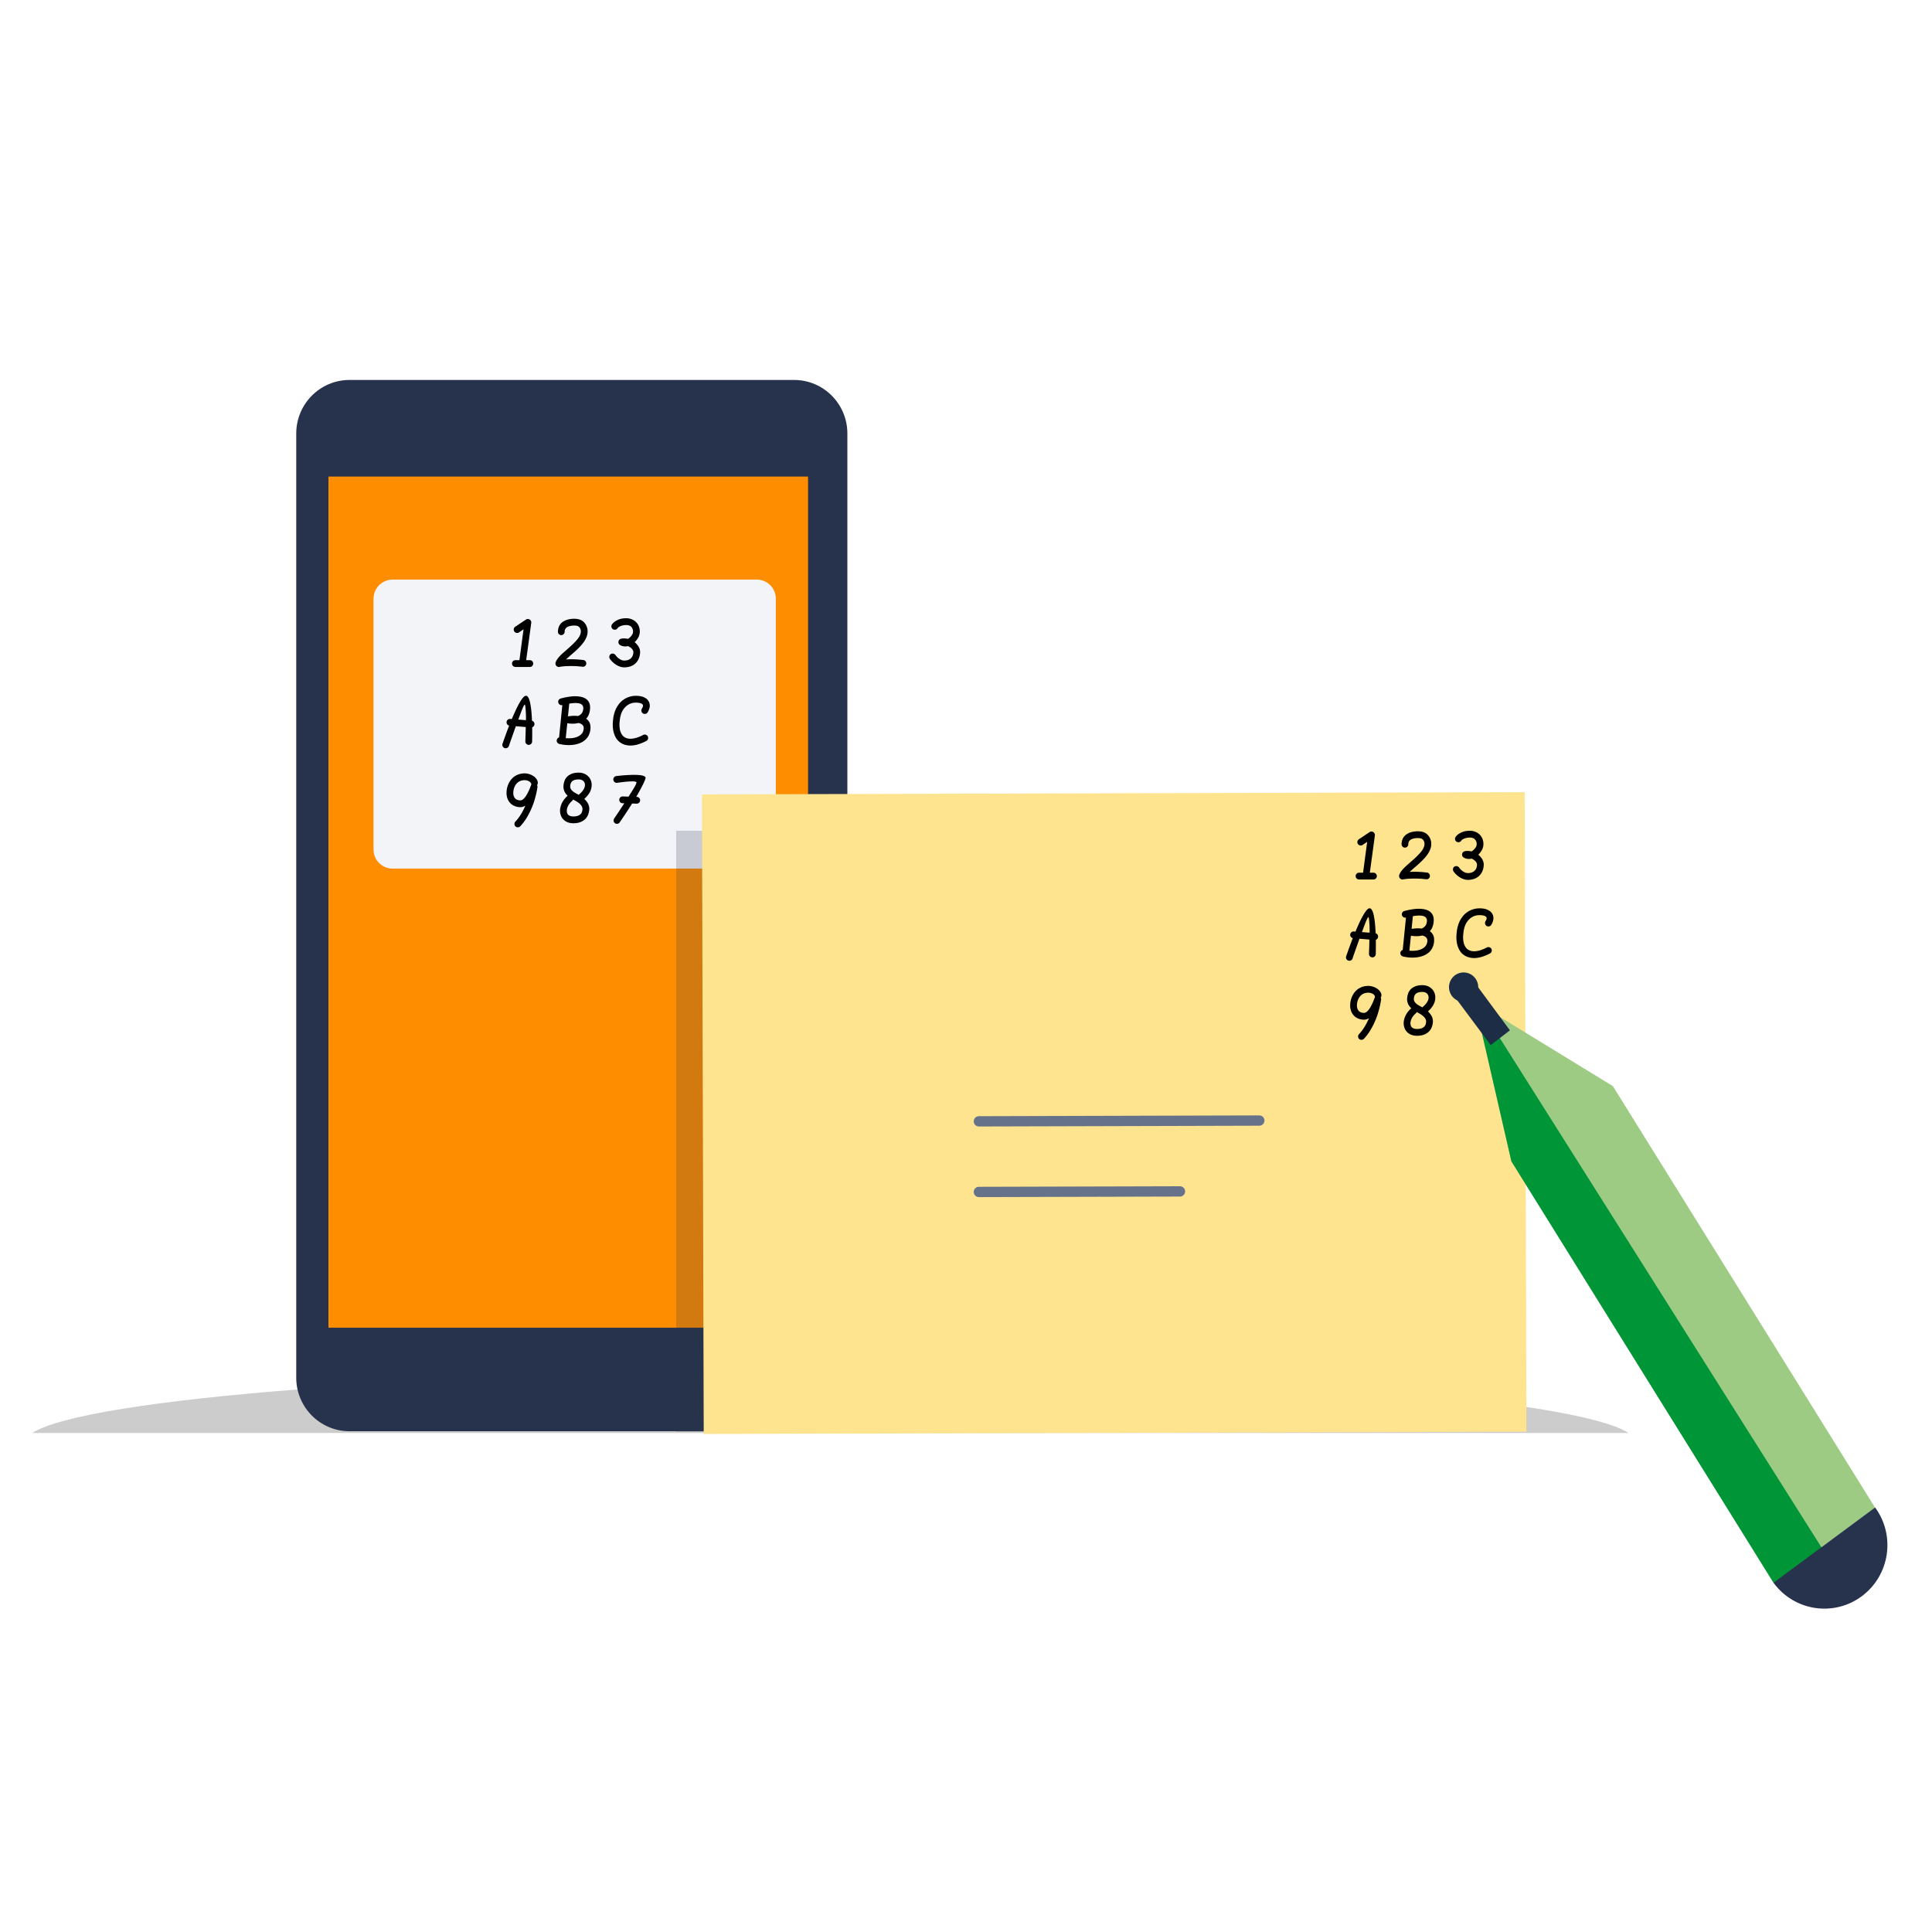
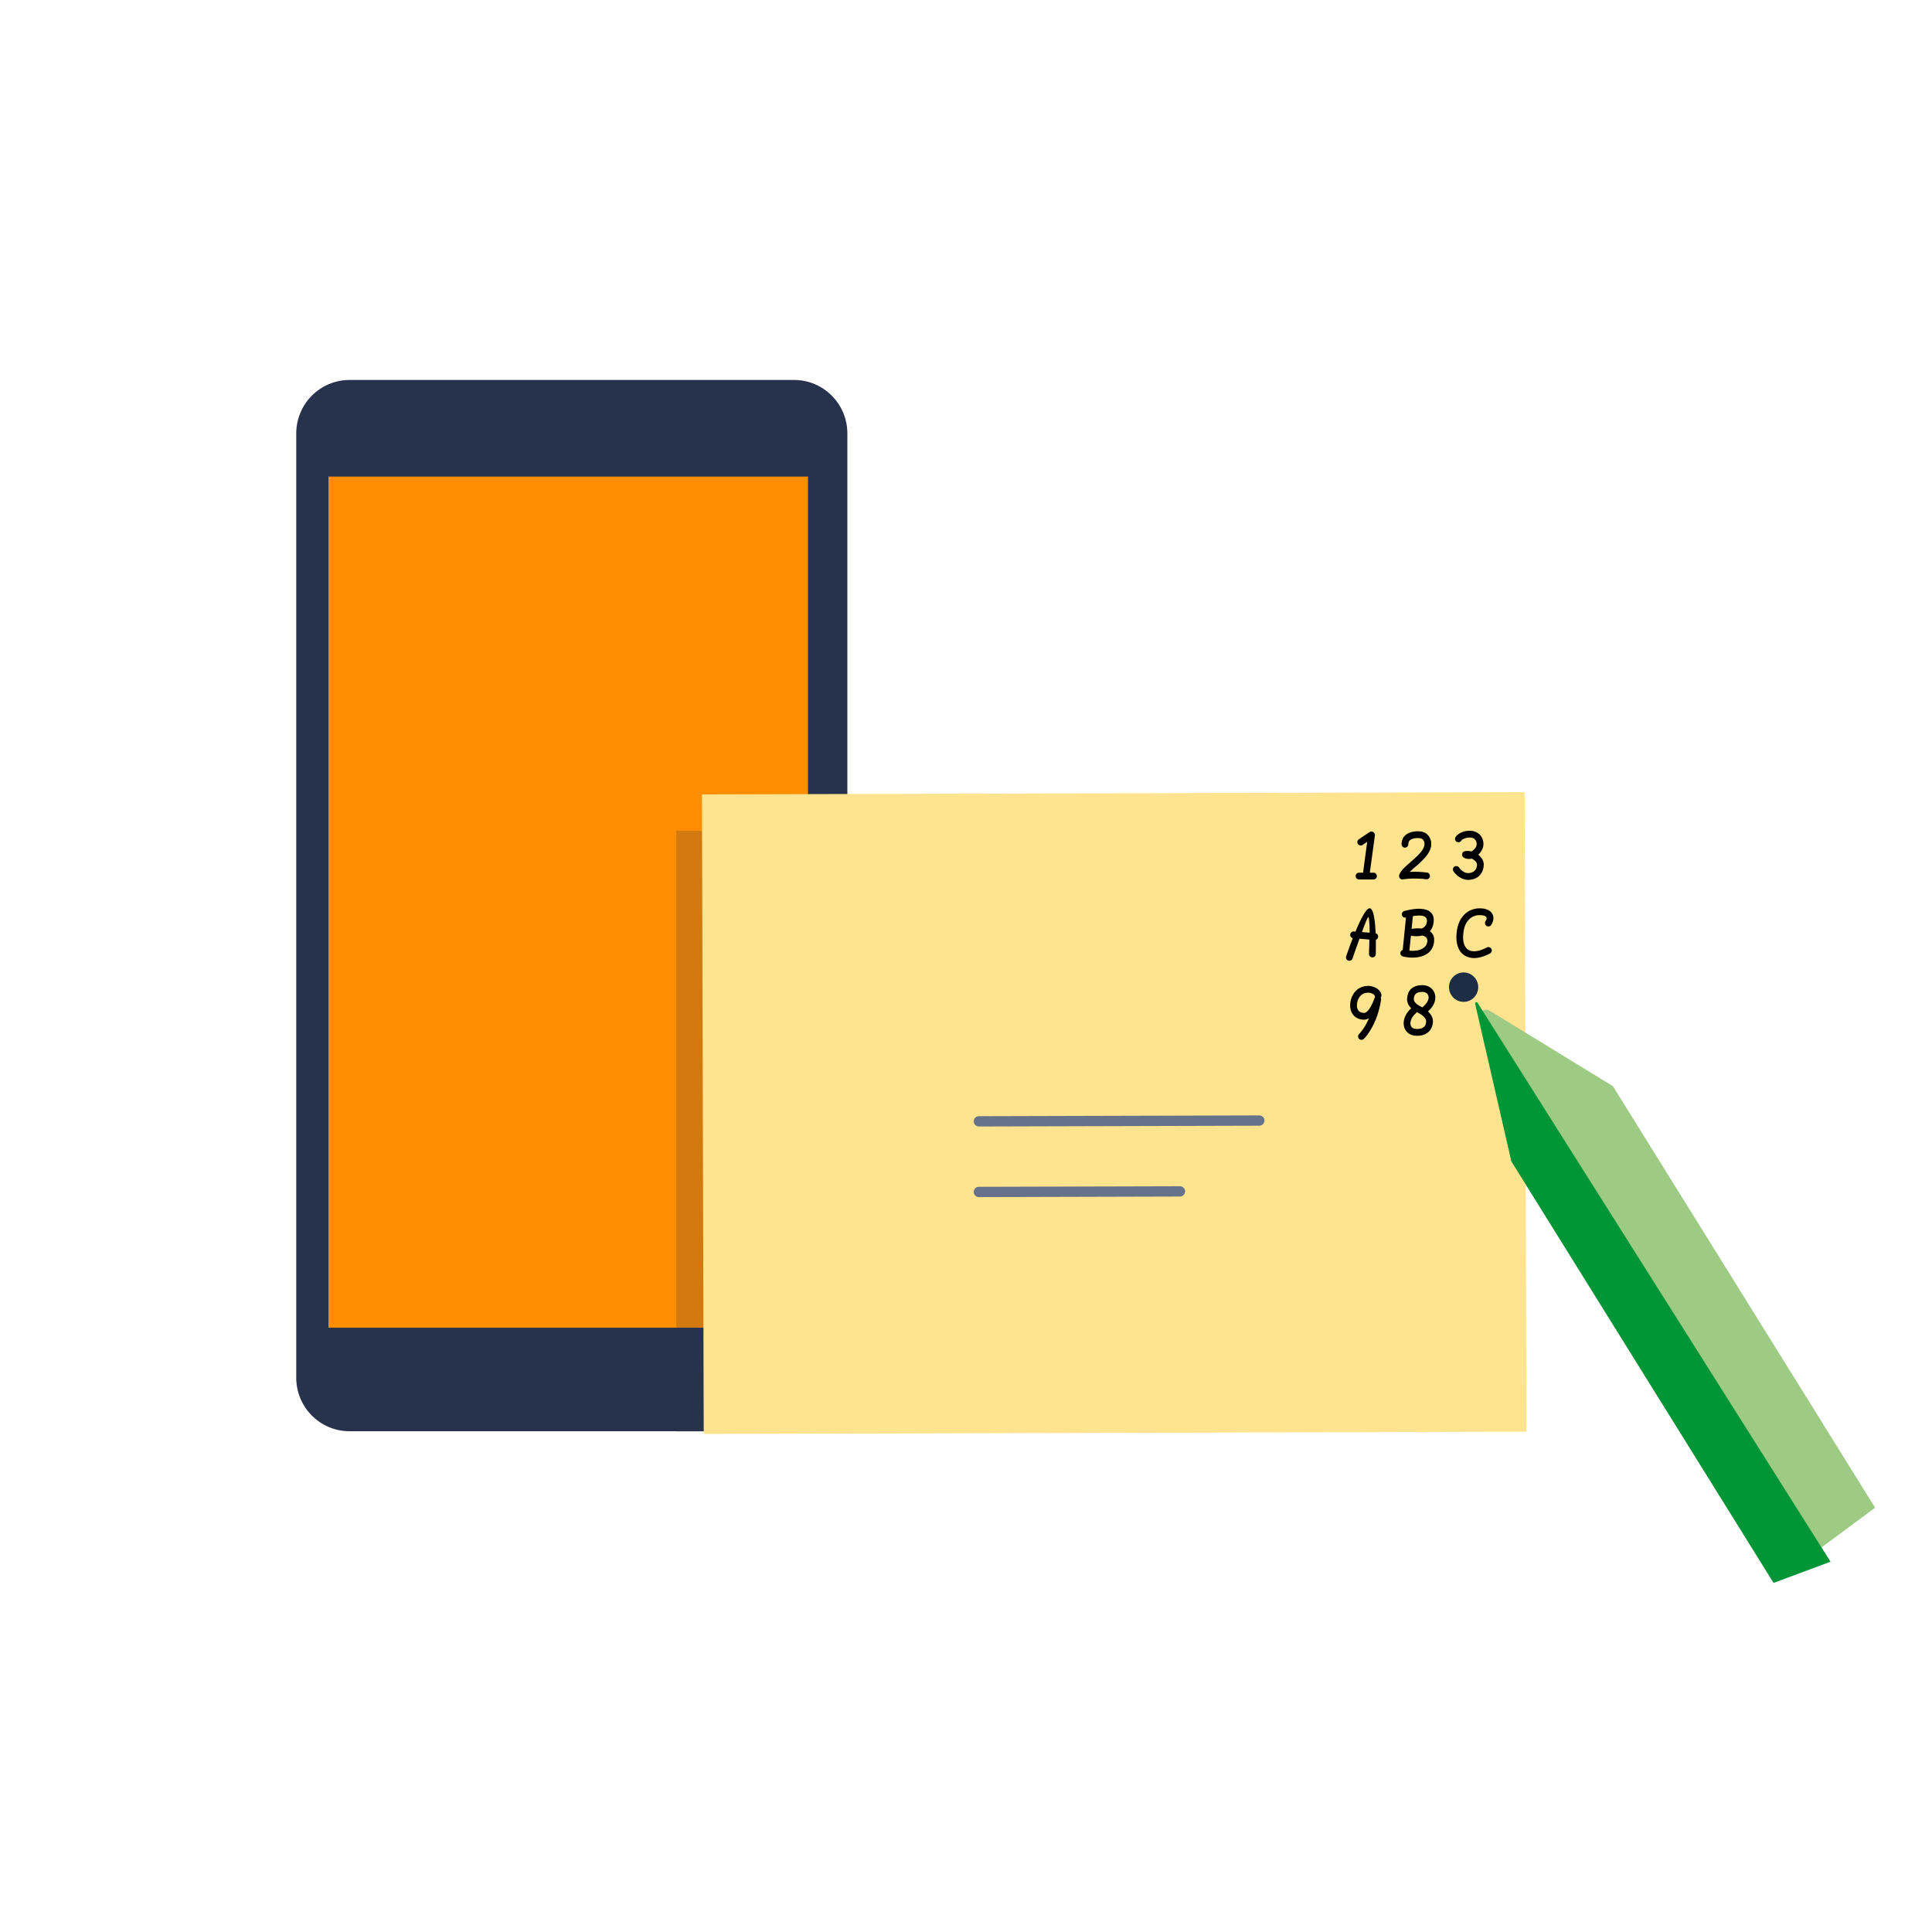
<svg xmlns="http://www.w3.org/2000/svg" width="300" height="300" viewBox="0 0 300 300" fill="none">
-   <path fill-rule="evenodd" clip-rule="evenodd" d="M252.885 222.515c-8.39-5.377-60.665-9.515-123.943-9.515C65.665 213 13.39 217.138 5 222.515h247.885z" fill="#000" fill-opacity=".2" />
  <path fill-rule="evenodd" clip-rule="evenodd" d="M54.273 222.243h69.035c4.569 0 8.271-3.722 8.271-8.316V67.317c0-4.594-3.702-8.317-8.271-8.317H54.273C49.704 59 46 62.723 46 67.316v146.611c0 4.594 3.704 8.316 8.273 8.316" fill="#27324C" />
  <path fill-rule="evenodd" clip-rule="evenodd" d="M51 206.167h74.474V74H51v132.167z" fill="#FF8D00" />
-   <path fill-rule="evenodd" clip-rule="evenodd" d="M60.961 134.876h56.551a2.966 2.966 0 0 0 2.959-2.973V92.976A2.968 2.968 0 0 0 117.512 90H60.961A2.969 2.969 0 0 0 58 92.976v38.927a2.967 2.967 0 0 0 2.961 2.973" fill="#F3F4F7" />
-   <path fill-rule="evenodd" clip-rule="evenodd" d="M80.034 103.566a.504.504 0 0 1-.374-.155.507.507 0 0 1-.153-.373c0-.145.05-.271.153-.374a.51.51 0 0 1 .374-.153h.622l.639-4.789-.706.474a.513.513 0 0 1-.532.032.517.517 0 0 1-.286-.468c0-.086.02-.168.058-.246a.546.546 0 0 1 .173-.193l1.681-1.122a.4.4 0 0 1 .132-.063.492.492 0 0 1 .35.027c.072.027.13.071.182.126.052.057.092.12.121.189.028.069.036.147.025.233l-.787 5.8h.562c.146 0 .27.05.372.153a.514.514 0 0 1 .154.374c0 .147-.052.27-.154.373a.497.497 0 0 1-.372.155h-2.234zM87.684 98.054a.55.55 0 0 1-.14.39.51.51 0 0 1-.369.177.506.506 0 0 1-.376-.145.523.523 0 0 1-.165-.37c.01-.365.08-.673.209-.923a1.66 1.66 0 0 1 .55-.621c.421-.298.985-.46 1.697-.483.434 0 .785.059 1.054.179.268.115.483.28.648.493.146.174.254.373.334.59.08.22.117.453.117.698 0 .288-.048.56-.146.819a3.9 3.9 0 0 1-.416.789c-.127.18-.27.363-.43.545-.16.183-.328.361-.505.535-.18.172-.362.342-.548.51-.188.166-.37.323-.545.475-.144.125-.282.243-.407.358-.13.114-.248.221-.357.319a15.715 15.715 0 0 1 1.5-.004c.235.013.44.027.613.042.207.021.397.042.573.061.144.015.26.08.348.195a.525.525 0 0 1-.09.745.496.496 0 0 1-.386.101c-.192-.019-.367-.038-.526-.053a10.85 10.85 0 0 0-.57-.039 17.407 17.407 0 0 0-1.591.012 7.466 7.466 0 0 0-.907.109.463.463 0 0 1-.269-.029.531.531 0 0 1-.21-.155.588.588 0 0 1-.116-.238.541.541 0 0 1 .017-.27c.06-.177.144-.342.25-.498.11-.157.237-.312.38-.468.145-.155.308-.314.487-.476.18-.162.374-.331.579-.512.14-.12.294-.256.463-.407a13.977 13.977 0 0 0 .996-.974 4.66 4.66 0 0 0 .386-.472c.126-.187.22-.359.28-.52.065-.158.094-.323.094-.5a.929.929 0 0 0-.209-.619.684.684 0 0 0-.288-.21c-.123-.05-.313-.075-.568-.075-.499.014-.877.111-1.133.293a.682.682 0 0 0-.228.271.823.823 0 0 0-.08.355zM95.909 97.527a.487.487 0 0 1-.195.191.55.55 0 0 1-.517-.002.527.527 0 0 1-.188-.726c.114-.176.269-.334.465-.474.165-.12.384-.235.656-.34.271-.105.608-.164 1.01-.174a2.33 2.33 0 0 1 1.015.184c.32.14.573.334.763.58a2.087 2.087 0 0 1 .405 1.584 1.898 1.898 0 0 1-.27.736c-.144.237-.317.45-.51.634.25.193.454.422.615.691.16.268.24.564.24.885a3.96 3.96 0 0 1-.067.516 2.264 2.264 0 0 1-.159.493 2.14 2.14 0 0 1-.816.949c-.365.233-.814.357-1.345.371-.175.007-.34-.01-.499-.044a2.444 2.444 0 0 1-.449-.147 2.726 2.726 0 0 1-.397-.214 3.425 3.425 0 0 1-.965-.915.542.542 0 0 1-.035-.537.512.512 0 0 1 .464-.283.54.54 0 0 1 .434.227 2.258 2.258 0 0 0 .852.734c.171.088.363.13.574.124.305-.011.56-.076.769-.197.206-.124.36-.292.461-.504.04-.101.073-.195.094-.29.023-.092.034-.197.034-.312a.64.64 0 0 0-.076-.302 1.108 1.108 0 0 0-.194-.263 1.434 1.434 0 0 0-.271-.216 3.154 3.154 0 0 0-.29-.162 1.511 1.511 0 0 1-.416.051c-.038 0-.077 0-.11-.002-.036-.004-.074-.004-.114-.011a1.547 1.547 0 0 1-.599-.203.477.477 0 0 1-.188-.198.53.53 0 0 1-.06-.247c0-.118.031-.223.096-.325.067-.101.16-.166.286-.196a.963.963 0 0 1 .236-.048 2.434 2.434 0 0 1 .846.063 1.53 1.53 0 0 0 .258-.18c.086-.076.168-.158.243-.246.075-.088.14-.18.196-.279a.78.78 0 0 0 .098-.292 1.165 1.165 0 0 0-.023-.421 1.052 1.052 0 0 0-.182-.385.807.807 0 0 0-.382-.274 1.294 1.294 0 0 0-.511-.074c-.255.01-.462.042-.627.093a2.02 2.02 0 0 0-.392.159.822.822 0 0 0-.263.218zM81.502 109.403c-.04 0-.09.055-.153.166a4.195 4.195 0 0 0-.223.47c-.084.203-.182.449-.286.734-.109.288-.228.607-.357.959l1.184.097c0-.059.002-.118.004-.181.002-.058.004-.117.004-.174a15.601 15.601 0 0 0-.071-1.496 4.607 4.607 0 0 0-.058-.426c-.017-.101-.034-.149-.044-.149zm-2.744 6.73a.517.517 0 0 1-.4.025.49.49 0 0 1-.302-.262.508.508 0 0 1-.027-.401 52.1 52.1 0 0 1 .297-.844c.09-.258.2-.556.325-.898.124-.342.263-.703.412-1.076a.53.53 0 0 1-.403-.552.508.508 0 0 1 .183-.363.512.512 0 0 1 .378-.128l.255.023c.19-.458.386-.903.587-1.337.198-.43.394-.816.589-1.154.192-.34.373-.613.549-.821.175-.205.334-.306.474-.306.106 0 .198.05.282.157.081.105.156.248.221.431.063.18.121.394.167.644.05.249.09.516.126.801a21.25 21.25 0 0 1 .133 1.841.53.53 0 0 1 .384.558.55.55 0 0 1-.108.287.548.548 0 0 1-.245.175c.005.165.009.325.009.48v.453c0 .378-.004.685-.009.92-.004.237-.008.356-.008.361a.51.51 0 0 1-.165.371.498.498 0 0 1-.376.143.532.532 0 0 1-.363-.166.506.506 0 0 1-.146-.376 121.778 121.778 0 0 1 .041-1.374c.009-.267.013-.55.02-.852l-1.54-.126c-.138.39-.275.772-.403 1.139l-.346.978c-.1.281-.21.596-.324.945a.521.521 0 0 1-.267.304zM88.194 111.235c.1-.017.238-.034.414-.052a4.992 4.992 0 0 1 1.14 0 1.45 1.45 0 0 0 .518-.347c.148-.157.246-.377.292-.665a1.001 1.001 0 0 0-.006-.413.649.649 0 0 0-.159-.292.792.792 0 0 0-.273-.185 1.367 1.367 0 0 0-.358-.09 3.083 3.083 0 0 0-.382-.023c-.16 0-.323.01-.49.025-.17.019-.335.04-.5.067l-.196 1.975zm-.344 3.385c.165.015.328.023.486.023.493 0 .925-.076 1.3-.227.246-.1.452-.235.621-.403.172-.17.284-.375.339-.623.031-.103.046-.203.046-.3 0-.237-.078-.422-.232-.558a1.157 1.157 0 0 0-.58-.265c-.16.04-.316.068-.466.082-.155.017-.301.023-.441.023-.21 0-.39-.01-.537-.029-.148-.019-.246-.036-.296-.044-.04.38-.073.703-.103.965-.024.26-.047.477-.066.647-.02.17-.032.304-.04.4l-.023.21a.894.894 0 0 0-.008.082v.017zm-.533-5.135a.511.511 0 0 1-.384-.063.546.546 0 0 1-.24-.323.505.505 0 0 1 .058-.395.515.515 0 0 1 .318-.243c.16-.042.332-.082.513-.126.184-.042.374-.08.568-.113.195-.032.393-.059.593-.08a6.23 6.23 0 0 1 .594-.03 6.327 6.327 0 0 1 .562.038c.25.03.48.084.688.162.211.08.395.187.55.325.154.139.275.306.363.508.088.203.131.443.131.726 0 .069-.002.143-.01.22l-.027.246a2.747 2.747 0 0 1-.215.732 1.92 1.92 0 0 1-.355.527c.2.141.361.321.484.539.123.218.184.498.184.833a2.866 2.866 0 0 1-.031.431c-.08.488-.26.898-.537 1.229a2.69 2.69 0 0 1-1.09.768 4.11 4.11 0 0 1-.814.227c-.287.05-.587.075-.896.075-.142 0-.282-.004-.422-.014-.14-.011-.282-.028-.428-.044a6.05 6.05 0 0 1-.622-.122.53.53 0 0 1-.326-.233.499.499 0 0 1-.065-.401.554.554 0 0 1 .132-.241.486.486 0 0 1 .221-.134l.503-5.024zM100.568 110.602a.505.505 0 0 1-.196.191.54.54 0 0 1-.255.065c-.1 0-.19-.027-.271-.076a.484.484 0 0 1-.19-.201.565.565 0 0 1-.065-.26.55.55 0 0 1 .075-.271c.052-.086.092-.168.13-.248a.595.595 0 0 0 .05-.226c0-.116-.06-.212-.188-.288-.203-.128-.516-.191-.938-.18a2.138 2.138 0 0 0-.952.203c-.37.172-.69.449-.96.829-.27.384-.452.877-.541 1.486a8.758 8.758 0 0 0-.055.476c-.014.149-.02.296-.02.437 0 .291.027.554.075.78.052.229.123.431.219.607.234.432.6.686 1.094.762.1.014.207.023.317.023.284 0 .593-.049.925-.147.332-.099.681-.246 1.047-.441a.5.5 0 0 1 .248-.061.49.49 0 0 1 .265.074.528.528 0 0 1 .201.197c.039.08.058.164.058.248a.527.527 0 0 1-.277.47 7.005 7.005 0 0 1-1.29.535c-.414.121-.811.18-1.185.18-.08 0-.159-.004-.236-.01-.08-.009-.154-.017-.23-.028a2.572 2.572 0 0 1-1.088-.417 2.363 2.363 0 0 1-.772-.888 3.616 3.616 0 0 1-.305-.848 4.748 4.748 0 0 1-.109-1.051c0-.162.009-.327.023-.502.015-.172.036-.354.059-.547.063-.401.157-.766.282-1.096.13-.331.284-.623.468-.881a3.304 3.304 0 0 1 1.345-1.144c.21-.094.431-.17.67-.226.233-.055.465-.08.697-.076.313-.01.597.015.85.071.253.059.474.145.664.261.211.121.376.281.495.482.121.202.186.422.196.663.008.336-.102.695-.33 1.073zM82.505 121.852a.5.5 0 0 0-.098-.31.767.767 0 0 0-.25-.22 1.415 1.415 0 0 0-.34-.133 1.55 1.55 0 0 0-.356-.046c-.13 0-.265.017-.407.046-.145.03-.272.076-.389.137a1.405 1.405 0 0 0-.4.298 1.844 1.844 0 0 0-.301.422 2.355 2.355 0 0 0-.26 1.08c0 .177.024.33.063.458.044.128.1.237.172.327a.815.815 0 0 0 .382.283c.154.059.313.086.48.086a.661.661 0 0 0 .424-.17 2.04 2.04 0 0 0 .386-.426 4.1 4.1 0 0 0 .332-.558c.105-.199.192-.386.263-.556.075-.172.153-.373.238-.604a.29.29 0 0 1 .06-.114zm.967-.098a.44.44 0 0 1-.082.174.369.369 0 0 1 .067.271c-.054.377-.119.726-.192 1.041-.071.316-.171.682-.294 1.099a12.004 12.004 0 0 1-1.2 2.663c-.275.46-.603.892-.976 1.297a.54.54 0 0 1-.746.031.52.52 0 0 1-.165-.392c0-.141.05-.26.142-.355a7.34 7.34 0 0 0 .902-1.202c.255-.424.47-.85.645-1.278a1.787 1.787 0 0 1-.367.17 1.317 1.317 0 0 1-.405.063 2.32 2.32 0 0 1-.927-.189 1.9 1.9 0 0 1-.754-.571 2.09 2.09 0 0 1-.34-.636 2.467 2.467 0 0 1-.126-.814c0-.3.038-.594.113-.879.075-.281.182-.544.32-.787.137-.241.3-.453.492-.64.188-.187.4-.334.629-.445.19-.096.395-.168.612-.216.217-.046.43-.071.64-.071a2.65 2.65 0 0 1 .88.17c.138.054.271.117.397.193a1.76 1.76 0 0 1 .65.648.892.892 0 0 1 .122.439.57.57 0 0 1-.01.107l-.027.109zM89.64 123.301c.04.025.077.044.117.063.035.019.075.04.115.065a.783.783 0 0 1 .113-.128 2.88 2.88 0 0 0 .524-.552 1.94 1.94 0 0 0 .271-.526c.034-.105.052-.217.052-.332a.88.88 0 0 0-.043-.281.751.751 0 0 0-.339-.432 1.059 1.059 0 0 0-.555-.147 2.2 2.2 0 0 0-.683.086.985.985 0 0 0-.399.231.874.874 0 0 0-.19.312 1.316 1.316 0 0 0-.08.374.853.853 0 0 0 .187.617c.175.222.48.438.91.65zm-.66.844a.614.614 0 0 1-.152.226 2.704 2.704 0 0 0-.491.55c-.123.191-.21.382-.265.573-.042.151-.06.286-.06.399 0 .096.012.195.037.296a.662.662 0 0 0 .35.453c.182.09.385.134.61.134.301 0 .541-.033.725-.103.182-.067.322-.153.422-.26a.83.83 0 0 0 .215-.356c.042-.139.069-.277.08-.42a.879.879 0 0 0-.107-.422 1.458 1.458 0 0 0-.282-.365 3.032 3.032 0 0 0-.407-.321 6.68 6.68 0 0 0-.489-.286c-.033-.016-.067-.031-.096-.048a1.052 1.052 0 0 0-.09-.05zm-.835-.581a1.148 1.148 0 0 1-.121-.124 1.846 1.846 0 0 1-.522-1.497c.023-.237.08-.472.16-.705.084-.235.218-.444.41-.638.184-.184.422-.335.716-.451.29-.117.66-.174 1.107-.174.221 0 .428.032.626.09a1.966 1.966 0 0 1 .98.672c.123.159.219.344.284.55.06.186.09.386.09.596 0 .207-.03.419-.09.642a2.812 2.812 0 0 1-.37.768c-.173.256-.403.51-.687.762a2.635 2.635 0 0 1 .593.757c.069.139.119.283.152.439.034.153.04.312.028.478a2.93 2.93 0 0 1-.163.73 1.97 1.97 0 0 1-.424.687 2.192 2.192 0 0 1-.754.493c-.307.13-.691.193-1.15.193-.23 0-.454-.027-.665-.086a1.914 1.914 0 0 1-.576-.26 1.757 1.757 0 0 1-.447-.431 1.736 1.736 0 0 1-.28-.587 2.014 2.014 0 0 1-.081-.575c0-.107.008-.221.025-.334.017-.113.042-.226.073-.344a3.17 3.17 0 0 1 .389-.854c.18-.285.413-.55.697-.797zM96.67 124.726a.51.51 0 0 1-.368-.166.505.505 0 0 1-.142-.378c0-.069.017-.136.044-.199a.634.634 0 0 1 .121-.166.522.522 0 0 1 .376-.147l.9.031c.175-.283.33-.528.47-.745.135-.211.257-.405.359-.579.104-.174.188-.329.255-.468a1.86 1.86 0 0 0 .146-.388c.016-.071-.038-.119-.165-.147a2.458 2.458 0 0 0-.501-.042c-.15 0-.316.007-.489.017-.175.011-.35.021-.526.04-.176.019-.345.038-.51.059-.165.016-.309.037-.436.054-.123.019-.265.036-.42.057a.517.517 0 0 1-.376-.139.55.55 0 0 1-.17-.367.516.516 0 0 1 .139-.378.543.543 0 0 1 .363-.172c.337-.04.633-.071.896-.094.263-.021.556-.042.877-.061.326-.017.643-.027.959-.027.248 0 .488.008.712.023.225.017.42.046.584.088.165.042.291.097.376.166a.233.233 0 0 1 .09.26 3.109 3.109 0 0 1-.192.518c-.096.223-.211.466-.349.729-.133.264-.282.539-.438.824-.157.281-.311.552-.46.808h.134a.53.53 0 0 1-.031 1.056l-.742-.023c-.24.384-.476.751-.706 1.101-.23.353-.436.663-.618.932l-.605.894a.522.522 0 0 1-.434.225.503.503 0 0 1-.295-.091.516.516 0 0 1-.223-.43c0-.109.031-.21.09-.3.175-.256.336-.493.48-.709.146-.216.313-.468.503-.754.19-.285.386-.589.593-.904l-.271-.008z" fill="#000" />
  <path opacity=".36" fill-rule="evenodd" clip-rule="evenodd" d="M223.58 222.32H105V129h118.58v93.32z" fill="#27324C" fill-opacity=".58" />
  <path fill-rule="evenodd" clip-rule="evenodd" d="m237.025 222.313-127.751.355-.274-99.313L236.751 123l.274 99.313z" fill="#FFE48F" />
  <path fill-rule="evenodd" clip-rule="evenodd" d="M211.034 136.566a.503.503 0 0 1-.374-.155.505.505 0 0 1-.153-.373.51.51 0 0 1 .153-.374.509.509 0 0 1 .374-.153h.622l.639-4.789-.706.474a.513.513 0 0 1-.532.032.522.522 0 0 1-.287-.468c0-.086.021-.168.059-.246a.56.56 0 0 1 .173-.193l1.681-1.122a.382.382 0 0 1 .132-.063.5.5 0 0 1 .351.027.485.485 0 0 1 .181.126c.052.057.092.12.121.189a.469.469 0 0 1 .025.233l-.787 5.8h.562c.146 0 .269.05.372.153a.515.515 0 0 1 .154.374.51.51 0 0 1-.154.373.498.498 0 0 1-.372.155h-2.234zM218.685 131.054a.55.55 0 0 1-.14.39.511.511 0 0 1-.37.176.526.526 0 0 1-.541-.514c.011-.365.08-.673.209-.923.125-.248.309-.455.549-.621.422-.298.986-.46 1.698-.483.434 0 .785.059 1.054.179.268.115.483.281.648.493a1.97 1.97 0 0 1 .451 1.288c0 .288-.048.561-.146.819a3.938 3.938 0 0 1-.416.789c-.127.18-.269.363-.43.545-.161.183-.328.361-.505.535-.18.172-.362.342-.548.51-.188.166-.369.323-.545.475-.144.125-.281.243-.407.358l-.357.319a15.726 15.726 0 0 1 1.499-.004c.236.013.441.027.614.042.207.021.397.042.573.061.144.015.261.08.348.195a.525.525 0 0 1-.09.745.494.494 0 0 1-.386.101c-.192-.019-.367-.038-.526-.053a10.88 10.88 0 0 0-.57-.039 17.386 17.386 0 0 0-1.591.012 7.482 7.482 0 0 0-.907.109.462.462 0 0 1-.269-.029.528.528 0 0 1-.211-.155.594.594 0 0 1-.115-.238.552.552 0 0 1 .017-.27c.061-.177.144-.342.251-.498.108-.157.236-.312.38-.468a7.91 7.91 0 0 1 .486-.476c.18-.162.374-.331.579-.512.139-.12.294-.256.463-.407a13.902 13.902 0 0 0 .996-.974c.153-.166.282-.323.387-.472.125-.187.219-.359.279-.52.065-.158.094-.324.094-.5a.93.93 0 0 0-.209-.619.686.686 0 0 0-.288-.21c-.123-.05-.313-.075-.568-.075-.499.014-.877.111-1.134.294a.678.678 0 0 0-.227.27.826.826 0 0 0-.079.355zM226.909 130.527a.484.484 0 0 1-.195.191.547.547 0 0 1-.517-.002.526.526 0 0 1-.188-.726c.114-.176.269-.334.465-.474.165-.12.384-.235.656-.34.271-.105.608-.164 1.011-.174.359-.013.697.048 1.014.184.32.141.573.334.763.579.139.187.248.387.319.607a2.09 2.09 0 0 1 .086.978 1.906 1.906 0 0 1-.27.736 3.133 3.133 0 0 1-.509.634c.248.193.453.422.614.691.161.268.24.564.24.885a4.14 4.14 0 0 1-.067.516 2.238 2.238 0 0 1-.159.493 2.14 2.14 0 0 1-.816.949c-.366.233-.815.357-1.345.371-.175.007-.34-.01-.499-.044a2.433 2.433 0 0 1-.449-.147 2.724 2.724 0 0 1-.397-.214 3.41 3.41 0 0 1-.964-.915.549.549 0 0 1-.036-.537.513.513 0 0 1 .464-.283.542.542 0 0 1 .434.227 2.251 2.251 0 0 0 .852.734c.171.088.363.13.574.124a1.63 1.63 0 0 0 .769-.197c.206-.124.361-.292.461-.504a1.91 1.91 0 0 0 .094-.29c.023-.092.034-.197.034-.312a.641.641 0 0 0-.076-.302 1.083 1.083 0 0 0-.194-.263 1.422 1.422 0 0 0-.271-.216 3.255 3.255 0 0 0-.291-.162 1.508 1.508 0 0 1-.415.051c-.038 0-.077 0-.111-.002-.035-.004-.073-.004-.113-.011a1.55 1.55 0 0 1-.599-.203.52.52 0 0 1-.248-.445c0-.118.031-.223.096-.325a.456.456 0 0 1 .286-.196.961.961 0 0 1 .236-.048 2.444 2.444 0 0 1 .845.063c.084-.046.172-.105.259-.18.086-.076.167-.158.243-.246.075-.088.14-.18.196-.279a.776.776 0 0 0 .098-.292 1.143 1.143 0 0 0-.023-.421 1.034 1.034 0 0 0-.182-.384.8.8 0 0 0-.382-.275 1.297 1.297 0 0 0-.511-.074 2.576 2.576 0 0 0-.627.092 2.02 2.02 0 0 0-.392.16.812.812 0 0 0-.263.218zM212.502 142.403c-.04 0-.09.055-.153.166a4.07 4.07 0 0 0-.223.47 18.46 18.46 0 0 0-.286.734c-.109.288-.228.607-.357.959l1.184.097c0-.059.002-.118.004-.181.002-.058.004-.117.004-.174a15.946 15.946 0 0 0-.071-1.496 4.57 4.57 0 0 0-.059-.426c-.016-.101-.033-.149-.043-.149zm-2.744 6.73a.518.518 0 0 1-.399.025.492.492 0 0 1-.303-.262.506.506 0 0 1-.027-.401c.104-.307.205-.588.297-.844.089-.258.2-.556.325-.898.123-.342.263-.703.412-1.076a.529.529 0 0 1-.303-.202.488.488 0 0 1-.1-.35.508.508 0 0 1 .183-.363.513.513 0 0 1 .378-.128l.255.023c.19-.458.386-.903.587-1.337.198-.43.395-.816.589-1.154.192-.34.374-.613.549-.821.175-.205.334-.306.474-.306.106 0 .198.05.282.157.081.105.156.248.221.431.063.18.121.394.167.644.05.249.09.516.126.801a21.953 21.953 0 0 1 .133 1.841.529.529 0 0 1 .384.558.55.55 0 0 1-.108.287.547.547 0 0 1-.245.175c.005.165.009.325.009.48v.453c0 .378-.004.685-.009.92-.004.237-.008.356-.008.361a.507.507 0 0 1-.165.371.498.498 0 0 1-.376.143.53.53 0 0 1-.363-.166.508.508 0 0 1-.146-.376c.006-.243.012-.466.019-.669.008-.202.016-.439.023-.705.008-.267.012-.55.018-.852l-1.539-.126c-.137.39-.275.772-.403 1.139l-.346.978c-.101.281-.209.596-.324.945a.522.522 0 0 1-.267.304zM219.194 144.235c.101-.017.238-.034.414-.052a4.979 4.979 0 0 1 1.14 0c.196-.078.367-.191.518-.347.148-.157.246-.377.292-.665a1.007 1.007 0 0 0-.006-.413.658.658 0 0 0-.159-.292.794.794 0 0 0-.273-.185 1.372 1.372 0 0 0-.358-.09 3.076 3.076 0 0 0-.382-.023c-.16 0-.323.01-.49.025-.17.019-.334.04-.499.067l-.197 1.975zm-.344 3.385c.165.015.328.023.486.023.493 0 .925-.076 1.299-.227.247-.1.453-.235.622-.403.172-.17.284-.375.339-.623.031-.103.046-.203.046-.3 0-.237-.078-.422-.232-.558a1.16 1.16 0 0 0-.581-.265c-.158.04-.315.068-.465.082a4.014 4.014 0 0 1-.441.023c-.211 0-.39-.01-.537-.029-.148-.019-.246-.036-.296-.044-.04.38-.073.703-.102.965-.026.26-.048.477-.067.647-.019.17-.032.304-.04.4l-.023.21a.938.938 0 0 0-.008.082v.017zm-.533-5.135a.511.511 0 0 1-.384-.063.546.546 0 0 1-.24-.323.504.504 0 0 1 .058-.395.515.515 0 0 1 .318-.243c.161-.042.332-.082.513-.126.184-.042.374-.08.568-.113.195-.032.393-.059.593-.08.199-.019.397-.03.593-.03a6.29 6.29 0 0 1 .562.038c.251.03.48.084.689.162.211.08.395.187.549.325.155.139.276.306.364.508.088.203.131.443.131.726 0 .069-.002.143-.01.22l-.027.246a2.759 2.759 0 0 1-.215.732 1.918 1.918 0 0 1-.355.527c.2.141.361.321.484.539.123.218.184.498.184.833a3.718 3.718 0 0 1-.031.431c-.08.488-.259.898-.537 1.229-.276.33-.639.588-1.09.768a4.115 4.115 0 0 1-.814.227c-.287.05-.587.075-.896.075-.142 0-.282-.004-.422-.014-.14-.011-.282-.028-.428-.044a6.017 6.017 0 0 1-.622-.122.53.53 0 0 1-.326-.233.502.502 0 0 1-.065-.401.55.55 0 0 1 .132-.241.48.48 0 0 1 .221-.134l.503-5.024zM231.568 143.602a.505.505 0 0 1-.196.191.54.54 0 0 1-.255.065c-.1 0-.19-.027-.271-.076a.477.477 0 0 1-.19-.201.563.563 0 0 1-.065-.26.55.55 0 0 1 .075-.271c.052-.086.092-.168.13-.248a.602.602 0 0 0 .05-.226c0-.116-.061-.212-.188-.288-.203-.128-.516-.191-.938-.18a2.133 2.133 0 0 0-.952.203c-.37.172-.689.449-.961.829-.269.384-.451.877-.54 1.486a9.315 9.315 0 0 0-.055.476 4.693 4.693 0 0 0-.021.437c0 .291.028.554.076.78.052.229.123.431.219.607.234.432.599.686 1.094.762.1.014.207.023.317.023.284 0 .593-.049.925-.147a5.718 5.718 0 0 0 1.047-.441.498.498 0 0 1 .248-.061.49.49 0 0 1 .265.074.528.528 0 0 1 .201.197c.039.08.058.164.058.248a.527.527 0 0 1-.277.47 6.986 6.986 0 0 1-1.291.535c-.413.121-.81.18-1.184.18a3.06 3.06 0 0 1-.236-.01c-.079-.009-.154-.017-.23-.028a2.576 2.576 0 0 1-1.088-.417 2.365 2.365 0 0 1-.772-.888 3.589 3.589 0 0 1-.305-.848 4.747 4.747 0 0 1-.109-1.051c0-.162.009-.327.023-.502.015-.172.036-.354.059-.547.062-.401.156-.766.282-1.096.129-.331.284-.623.467-.881a3.314 3.314 0 0 1 1.345-1.144c.211-.094.433-.17.671-.226a2.81 2.81 0 0 1 .697-.076c.313-.01.597.015.85.071.253.059.474.145.664.261.211.121.376.281.495.482.121.202.186.422.196.663.008.336-.102.695-.33 1.073zM213.505 154.852a.505.505 0 0 0-.098-.31.775.775 0 0 0-.251-.22 1.408 1.408 0 0 0-.338-.133 1.547 1.547 0 0 0-.357-.046c-.13 0-.265.017-.407.046a1.49 1.49 0 0 0-.389.137 1.411 1.411 0 0 0-.401.298 1.827 1.827 0 0 0-.3.422 2.336 2.336 0 0 0-.193.512 2.486 2.486 0 0 0-.066.568c0 .177.023.33.062.458a1.1 1.1 0 0 0 .172.327.81.81 0 0 0 .382.283c.154.059.313.086.48.086a.662.662 0 0 0 .424-.17c.138-.113.267-.253.386-.426.121-.17.232-.356.332-.558.105-.199.192-.386.263-.556.075-.172.153-.373.238-.604a.291.291 0 0 1 .061-.114zm.967-.098a.448.448 0 0 1-.082.174.365.365 0 0 1 .067.271c-.054.377-.119.726-.192 1.041-.071.316-.171.682-.294 1.099-.128.414-.289.848-.487 1.299-.196.453-.434.907-.712 1.364a7.97 7.97 0 0 1-.977 1.297.542.542 0 0 1-.746.031.522.522 0 0 1-.165-.392c0-.141.05-.26.142-.355.347-.375.648-.778.902-1.202.255-.424.47-.85.646-1.278a1.809 1.809 0 0 1-.368.17 1.318 1.318 0 0 1-.405.063c-.322 0-.629-.061-.927-.189a1.899 1.899 0 0 1-.754-.571 2.082 2.082 0 0 1-.34-.636 2.454 2.454 0 0 1-.126-.814c0-.3.038-.594.113-.879.075-.281.182-.544.32-.787.137-.241.3-.453.492-.64.188-.187.399-.334.629-.445.19-.096.395-.168.612-.216.217-.046.43-.071.641-.071a2.641 2.641 0 0 1 .879.17 2.6 2.6 0 0 1 .397.193 1.75 1.75 0 0 1 .649.648.896.896 0 0 1 .123.439.598.598 0 0 1-.01.107l-.027.109zM220.64 156.301c.04.025.077.044.117.063.035.019.075.04.115.065a.748.748 0 0 1 .113-.128c.223-.187.398-.371.524-.552a1.94 1.94 0 0 0 .271-.526c.034-.105.052-.217.052-.332a.887.887 0 0 0-.043-.281.754.754 0 0 0-.339-.432 1.06 1.06 0 0 0-.555-.147c-.286 0-.514.029-.683.086a.988.988 0 0 0-.399.231.886.886 0 0 0-.19.312 1.299 1.299 0 0 0-.079.374.852.852 0 0 0 .033.331.967.967 0 0 0 .153.286c.175.222.48.438.91.65zm-.66.844a.61.61 0 0 1-.152.226 2.685 2.685 0 0 0-.491.55 2.13 2.13 0 0 0-.265.573 1.515 1.515 0 0 0-.061.399c0 .096.013.195.038.296a.66.66 0 0 0 .351.453c.181.09.384.134.609.134.301 0 .541-.033.725-.103.182-.067.322-.153.422-.26a.833.833 0 0 0 .215-.356c.042-.139.069-.277.079-.42a.878.878 0 0 0-.106-.422 1.463 1.463 0 0 0-.282-.365 3.07 3.07 0 0 0-.407-.321 6.816 6.816 0 0 0-.489-.286c-.033-.016-.067-.031-.096-.048a1.039 1.039 0 0 0-.09-.05zm-.835-.581a1.085 1.085 0 0 1-.121-.124 1.847 1.847 0 0 1-.522-1.497c.023-.237.079-.472.161-.705.083-.235.217-.444.409-.638.184-.184.422-.335.716-.451.29-.117.66-.174 1.107-.174.221 0 .428.032.626.09a1.96 1.96 0 0 1 .98.672c.123.159.219.344.284.55.06.186.089.386.089.596 0 .207-.029.419-.089.642a2.843 2.843 0 0 1-.37.768c-.173.256-.403.51-.687.762a2.651 2.651 0 0 1 .593.757c.069.139.119.283.152.439.034.153.04.312.028.478a2.966 2.966 0 0 1-.163.73 1.98 1.98 0 0 1-.424.687 2.19 2.19 0 0 1-.754.493c-.307.13-.691.193-1.151.193-.229 0-.453-.027-.664-.086a1.91 1.91 0 0 1-.576-.26 1.76 1.76 0 0 1-.447-.431 1.753 1.753 0 0 1-.28-.587 2.027 2.027 0 0 1-.081-.575c0-.107.008-.221.025-.334.017-.113.042-.226.073-.344.079-.287.209-.571.388-.854.18-.285.414-.55.698-.797z" fill="#000" />
  <path d="m152 174.122 43.544-.122M152 185.086l31.226-.086" stroke="#66728A" stroke-width="1.6" stroke-linecap="round" />
  <path fill-rule="evenodd" clip-rule="evenodd" d="m275.409 245.79 15.76-11.675-40.722-65.461-19.046-11.661c-.866-.577-1.982.23-1.71 1.237l4.996 22.1 40.722 65.46z" fill="#9ECB84" />
  <path fill-rule="evenodd" clip-rule="evenodd" d="m275.408 245.79 8.836-3.291-54.851-86.846c-.167-.113-.383.043-.332.239l5.626 24.439 40.721 65.459z" fill="#009537" />
-   <path fill-rule="evenodd" clip-rule="evenodd" d="M275.391 245.77c3.206 4.388 9.337 5.328 13.694 2.099 4.358-3.228 5.292-9.402 2.084-13.79" fill="#27324C" />
-   <path fill-rule="evenodd" clip-rule="evenodd" d="m228.763 152.269 5.696 7.721-2.982 2.289-5.809-7.783 3.095-2.227z" fill="#1C2D45" />
  <path fill-rule="evenodd" clip-rule="evenodd" d="M226.608 155.469a2.286 2.286 0 0 1-1.508-2.851 2.265 2.265 0 0 1 2.829-1.518 2.283 2.283 0 0 1 1.508 2.85 2.261 2.261 0 0 1-2.829 1.519z" fill="#1C2D45" />
</svg>